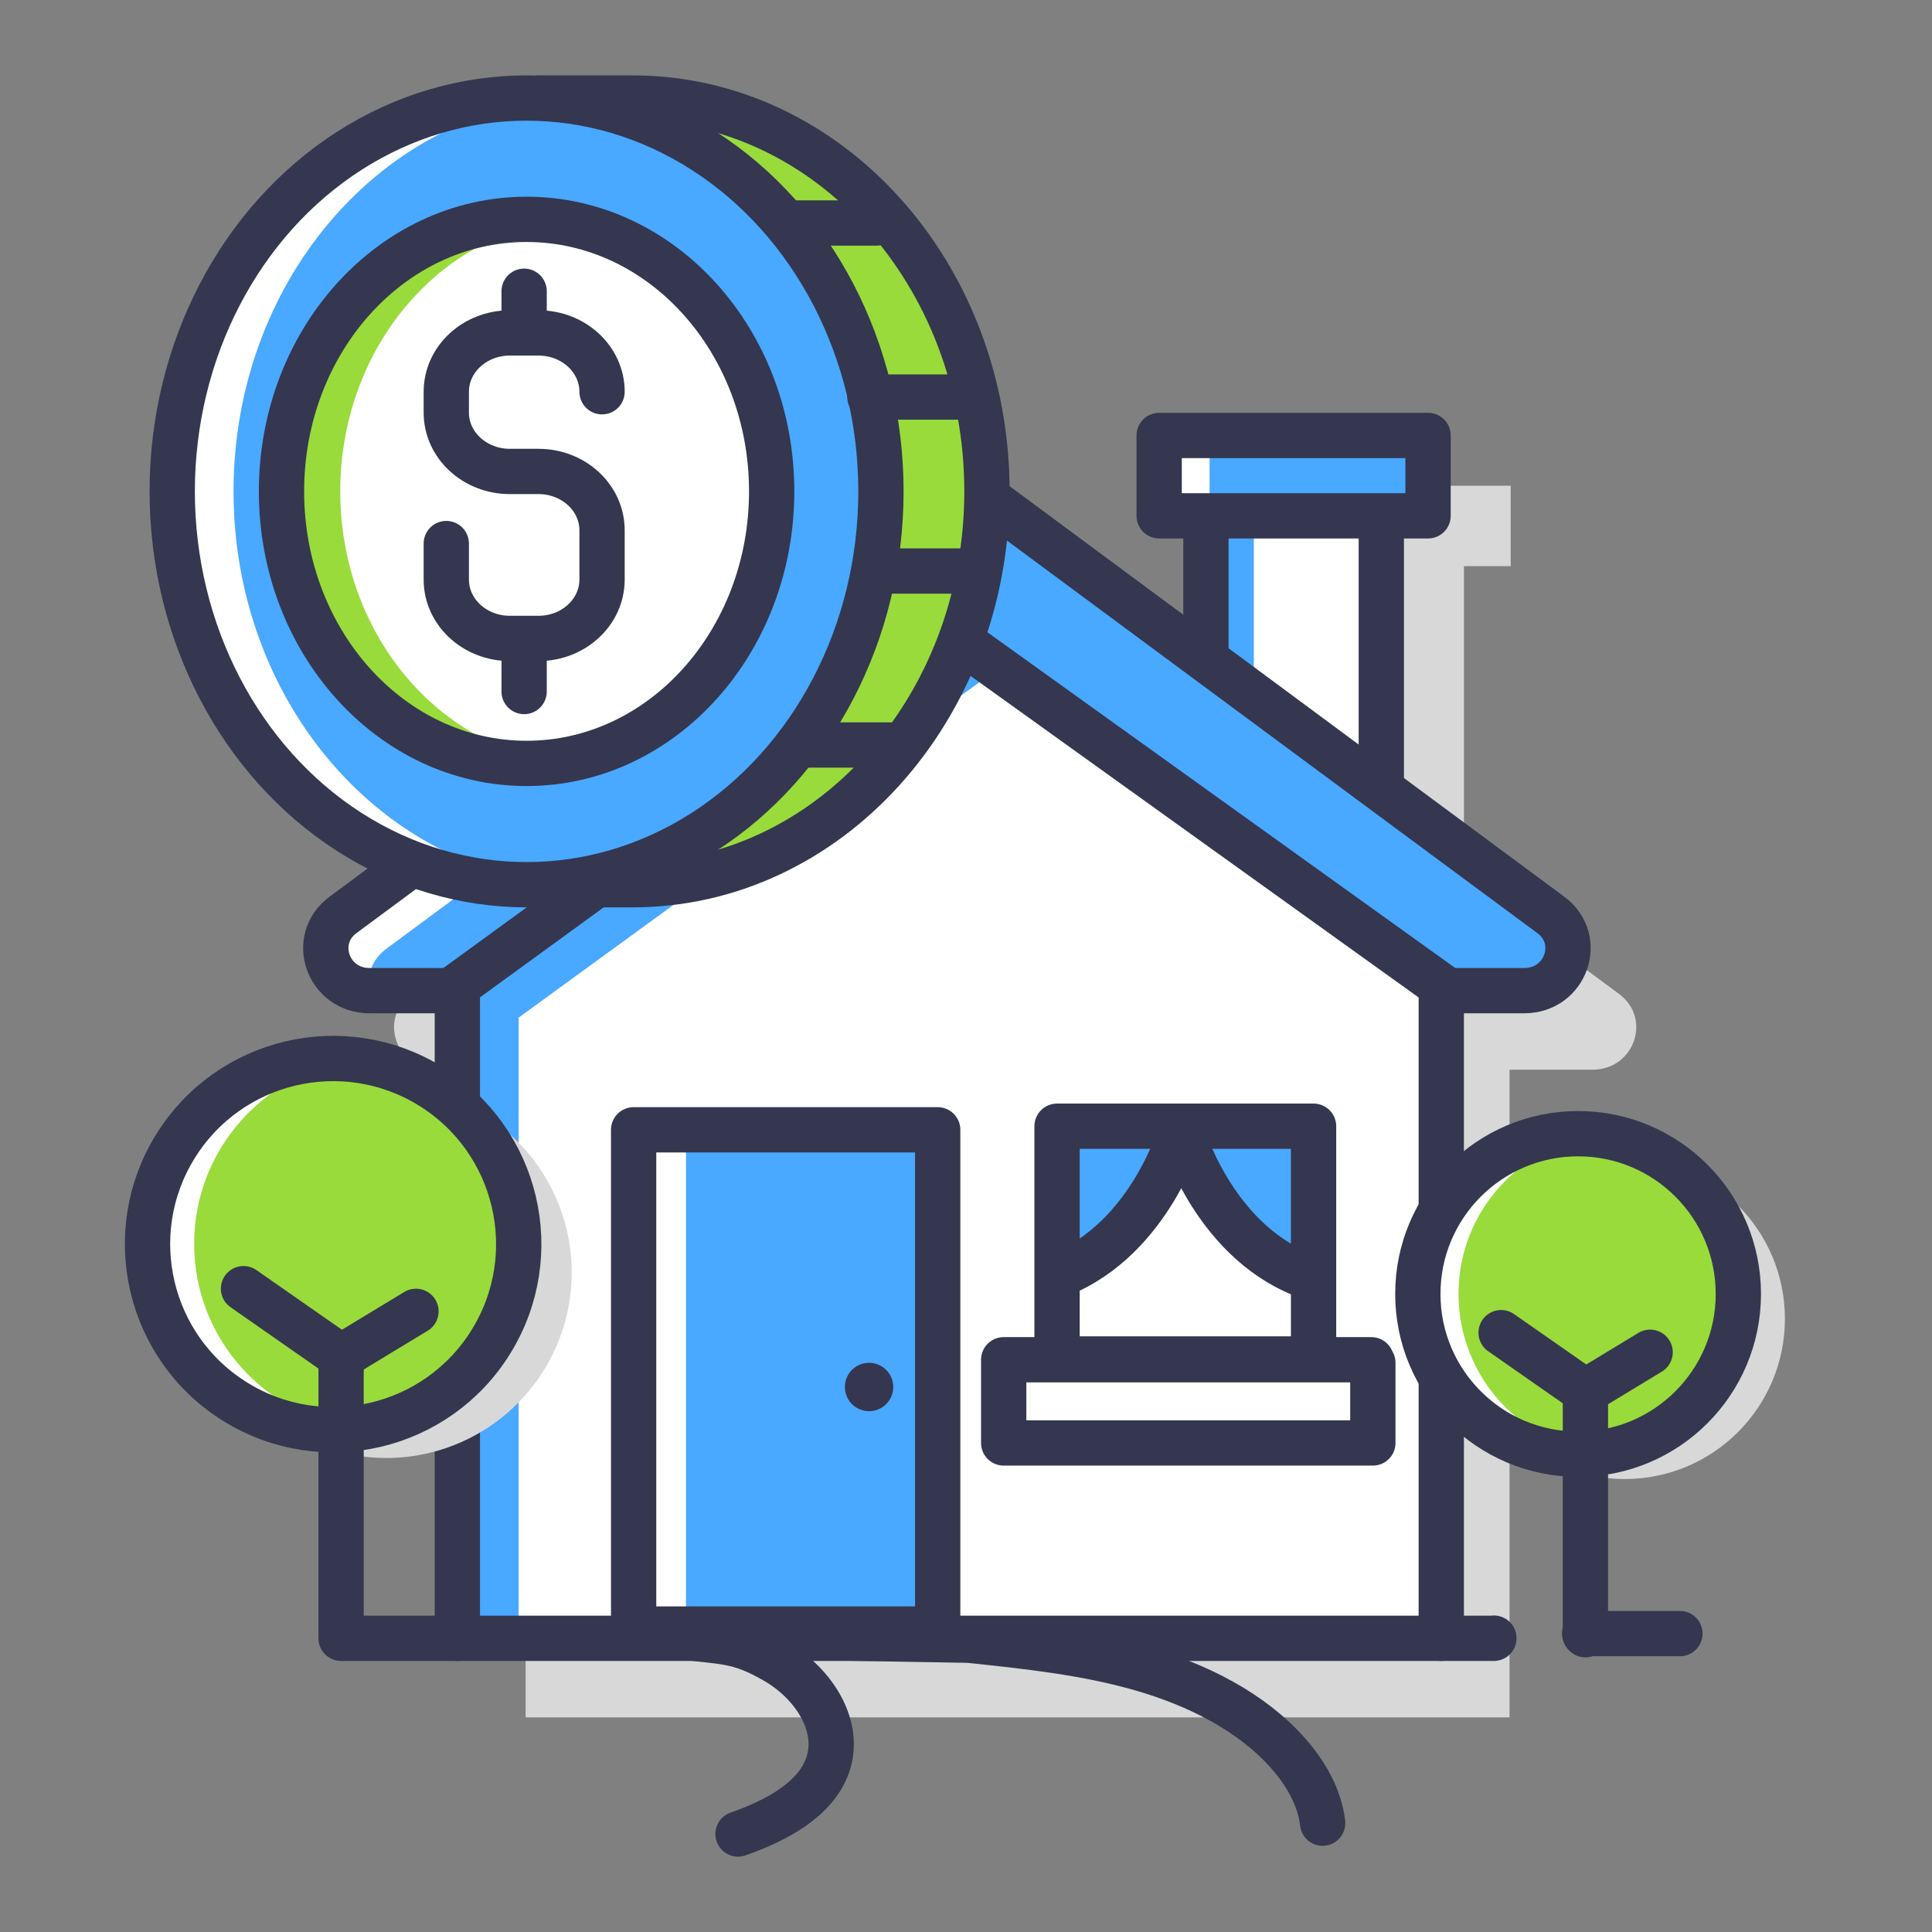
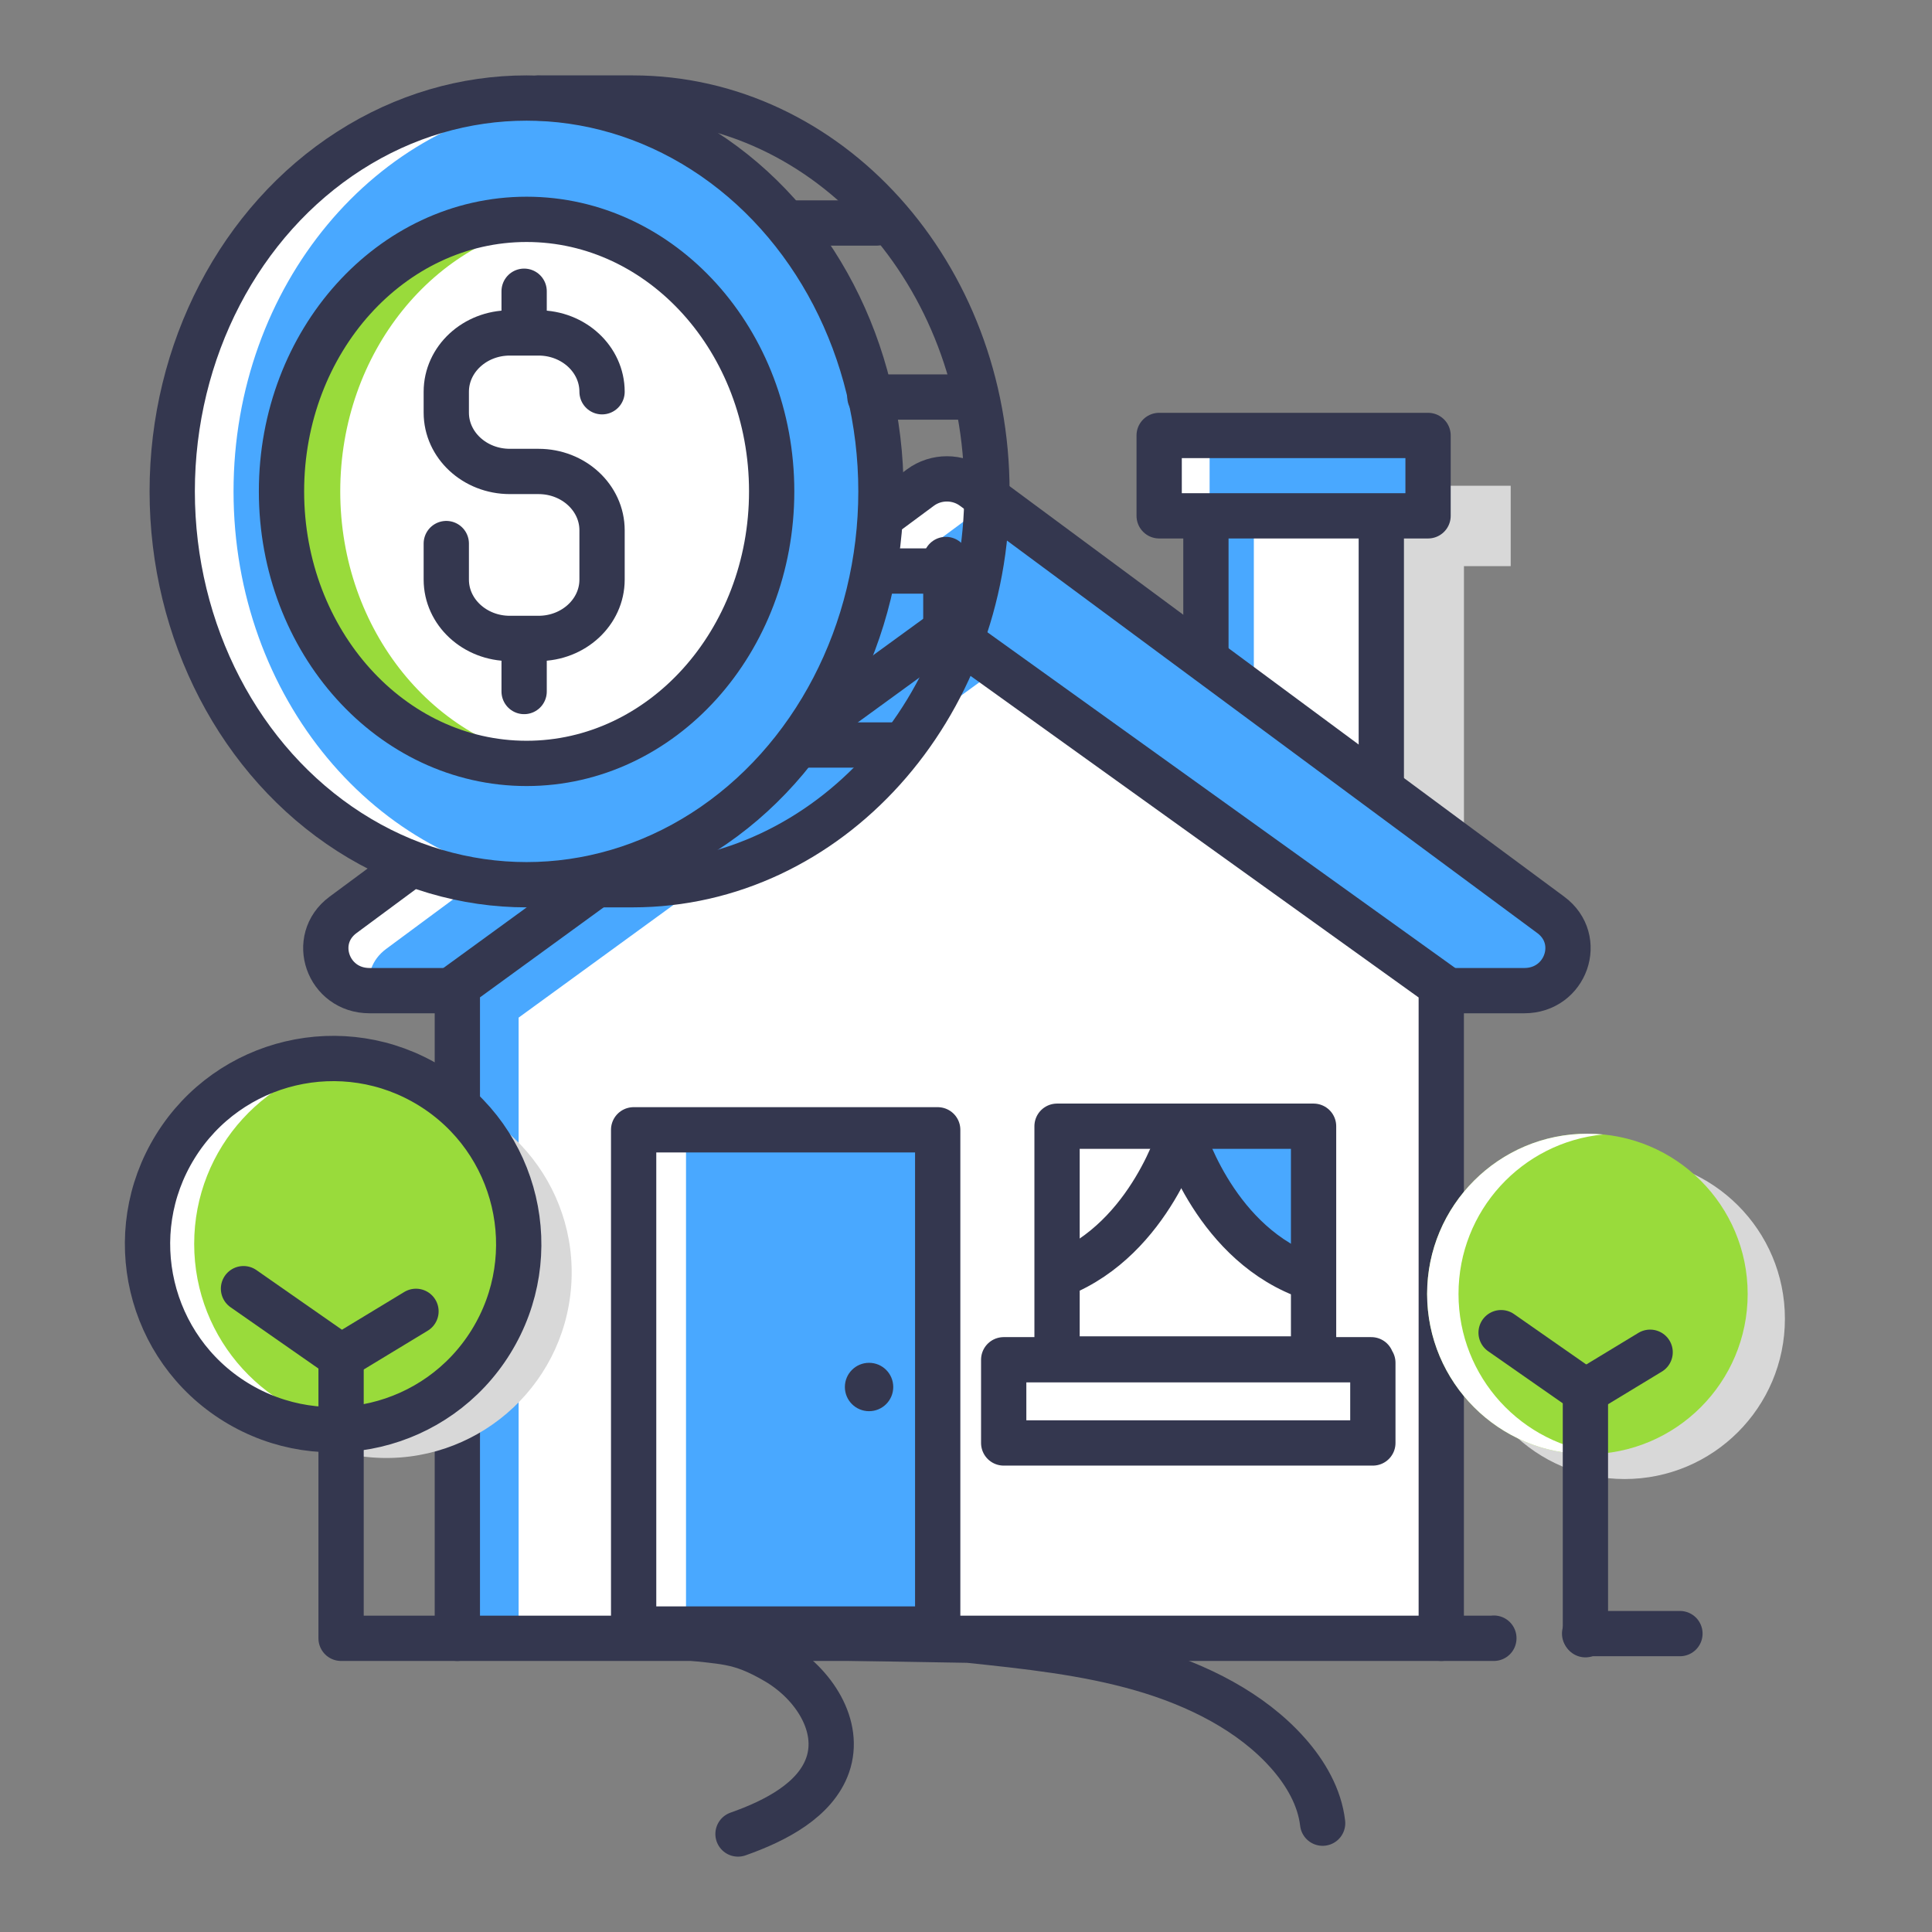
<svg xmlns="http://www.w3.org/2000/svg" width="800px" height="800px" viewBox="0 0 512 512" id="Layer_1" version="1.1" xml:space="preserve">
  <rect x="0" y="0" width="512" height="512" fill="#808080" stroke="none" />
  <style type="text/css">
	.st0{fill:#D8D8D8;}
	.st1{fill:#49A8FF;}
	.st2{fill:#FDCEB6;}
	.st3{fill:#FFFFFF;}
	.st4{fill:none;stroke:#34374F;stroke-width:12;stroke-linecap:round;stroke-linejoin:round;stroke-miterlimit:10;}
	.st5{fill:#99DB3B;}
	.st6{fill:#474C68;}
	.st7{fill:none;stroke:#34374F;stroke-width:11;stroke-linecap:round;stroke-linejoin:round;stroke-miterlimit:10;}
	.st8{fill:#34374F;}
	.st9{fill:none;stroke:#34374F;stroke-width:13;stroke-linecap:round;stroke-linejoin:round;stroke-miterlimit:10;}
	.st10{fill:none;stroke:#FFFFFF;stroke-width:12;stroke-linecap:round;stroke-linejoin:round;stroke-miterlimit:10;}
	.st11{fill:none;stroke:#34374F;stroke-width:12;stroke-linecap:round;stroke-linejoin:round;}
	.st12{fill:none;stroke:#34374F;stroke-width:12;stroke-linecap:round;stroke-linejoin:round;stroke-dasharray:27.233,27.233;}
</style>
  <g>
    <polygon class="st0" points="329.09,128.73 329.09,150.03 341.48,150.03 341.48,222.54 387.96,222.54 387.96,150.03 400.35,150.03    400.35,128.73  " />
    <g>
      <rect class="st3" height="73.31" width="46.48" x="319.58" y="135.9" />
      <rect class="st1" height="73.31" width="12.7" x="319.58" y="135.9" />
      <rect class="st4" height="73.31" width="46.48" x="319.58" y="135.9" />
      <rect class="st1" height="21.3" width="71.26" x="307.19" y="115.4" />
      <rect class="st3" height="21.3" width="13.37" x="307.19" y="115.4" />
      <rect class="st4" height="21.3" width="71.26" x="307.19" y="115.4" />
    </g>
-     <path class="st0" d="M429.07,263.41L276.05,150.16c-4.14-3.07-9.9-3.07-14.04,0L108.99,263.41c-8.78,6.5-4.03,20.07,7.02,20.07   h23.28v171.64h260.75V283.48h22.01C433.1,283.48,437.85,269.91,429.07,263.41z" />
    <g>
      <path class="st1" d="M243.92,129.21L90.9,242.46c-8.78,6.5-4.03,20.07,7.02,20.07h153.02h153.02c11.05,0,15.8-13.57,7.02-20.07    L257.96,129.21C253.82,126.14,248.06,126.14,243.92,129.21z" />
    </g>
    <path class="st3" d="M102.33,251.48l153.02-113.25c4.14-3.07,9.9-3.07,14.04,0l143.95,106.53c-0.64-0.83-1.41-1.61-2.35-2.3   L257.96,129.21c-4.14-3.07-9.9-3.07-14.04,0L90.9,242.46c-8.78,6.5-4.03,20.07,7.02,20.07h0.09   C97.2,258.66,98.42,254.37,102.33,251.48z" />
    <g>
      <path class="st4" d="M243.92,129.21L90.9,242.46c-8.78,6.5-4.03,20.07,7.02,20.07h153.02h153.02c11.05,0,15.8-13.57,7.02-20.07    L257.96,129.21C253.82,126.14,248.06,126.14,243.92,129.21z" />
    </g>
    <g>
      <polygon class="st3" points="380.09,261.26 380.12,261.26 250.66,167.04 250.66,167.04 250.66,167.04 250.66,167.04     250.66,167.04 121.2,261.26 121.24,261.26 121.2,261.26 121.2,434.17 381.95,434.17 381.95,261.26   " />
      <polygon class="st1" points="137.44,269.68 264.56,177.16 250.66,167.04 250.66,167.04 250.66,167.04 250.66,167.04     250.66,167.04 121.2,261.26 121.2,434.17 137.44,434.17   " />
      <polygon class="st4" points="381.95,261.26 381.95,261.26 250.66,167.04 250.66,167.04 250.66,167.04 250.66,167.04     250.66,167.04 121.2,261.26 121.24,261.26 121.2,261.26 121.2,434.17 381.95,434.17 381.95,261.26   " />
    </g>
    <polyline class="st4" points="381.95,434.17 395.89,434.17 395.89,434.12  " />
    <line class="st4" x1="419.94" x2="445.2" y1="432.92" y2="432.92" />
    <g>
      <g>
        <g>
          <ellipse class="st0" cx="102.43" cy="337.25" rx="49.16" ry="49.16" transform="matrix(0.075 -0.997 0.997 0.075 -241.57 414.058)" />
        </g>
      </g>
      <g>
        <g>
          <ellipse class="st5" cx="91" cy="329.64" rx="49.16" ry="49.16" transform="matrix(0.383 -0.924 0.924 0.383 -248.37 287.563)" />
          <path class="st3" d="M51.46,329.64c0-25.53,19.46-46.5,44.35-48.92c-1.58-0.15-3.19-0.24-4.81-0.24      c-27.15,0-49.16,22.01-49.16,49.16c0,27.15,22.01,49.16,49.16,49.16c1.62,0,3.23-0.08,4.81-0.24      C70.92,376.14,51.46,355.16,51.46,329.64z" />
        </g>
        <ellipse class="st4" cx="88.14" cy="329.64" rx="49.16" ry="49.16" transform="matrix(0.526 -0.851 0.851 0.526 -238.603 231.316)" />
      </g>
      <polyline class="st4" points="121.2,434.17 90.39,434.17 90.39,359.55 64.53,341.51   " />
      <line class="st4" x1="110.24" x2="90.39" y1="347.52" y2="359.55" />
    </g>
    <g>
      <g>
        <g>
          <circle class="st0" cx="430.55" cy="349.49" r="42.47" />
        </g>
      </g>
      <g>
        <g>
          <circle class="st5" cx="420.68" cy="342.91" r="42.47" />
          <path class="st3" d="M386.52,342.91c0-22.05,16.81-40.17,38.31-42.26c-1.37-0.13-2.75-0.21-4.16-0.21      c-23.45,0-42.47,19.01-42.47,42.47c0,23.45,19.01,42.47,42.47,42.47c1.4,0,2.79-0.07,4.16-0.21      C403.33,383.09,386.52,364.96,386.52,342.91z" />
        </g>
-         <circle class="st4" cx="418.21" cy="342.91" r="42.47" />
      </g>
      <polyline class="st4" points="420.15,433.22 420.15,368.76 397.81,353.17   " />
      <line class="st4" x1="437.3" x2="420.15" y1="358.36" y2="368.76" />
    </g>
    <rect class="st1" height="132.3" width="80.58" x="167.92" y="299.41" />
    <rect class="st3" height="132.3" width="13.88" x="167.92" y="299.41" />
    <rect class="st4" height="132.3" width="80.58" x="167.92" y="299.41" />
    <circle class="st8" cx="230.31" cy="367.57" r="6.41" />
    <polyline class="st4" points="363.82,361.15 363.82,382.4 265.99,382.4 265.99,360.35 363.41,360.35  " />
    <g>
-       <path class="st1" d="M280.98,337.75c24.05-9.62,32.07-38.09,32.07-38.09h-32.87L280.98,337.75z" />
      <path class="st1" d="M346.23,337.75c-24.05-9.62-32.07-38.09-32.07-38.09h32.87L346.23,337.75z" />
      <rect class="st4" height="61.68" width="67.98" x="280.13" y="298.46" />
      <path class="st4" d="M313.05,299.66c0,0-8.02,28.46-32.07,38.09" />
      <path class="st4" d="M345.12,337.75c-24.05-9.62-32.07-38.09-32.07-38.09" />
    </g>
    <line class="st4" x1="250.66" x2="250.66" y1="167.04" y2="148.27" />
    <g>
      <path class="st4" d="M179.8,433.68c11.94,1.59,15.73,0.75,25.83,6.64c10.1,5.89,17.3,17.18,13.71,27.45    c-3.22,9.21-13.69,14.72-23.76,18.26" />
      <path class="st4" d="M350.51,483.16c-0.79-6.85-4.45-13.24-9.25-18.64c-9.68-10.88-23.87-18.02-38.7-22.3    c-14.83-4.28-30.43-5.93-45.91-7.55l-78.45-1.34" />
    </g>
    <g>
-       <path class="st5" d="M148.04,234.46h19.6c51.87,0,93.91-46.67,93.91-104.24S219.5,25.98,167.64,25.98h-24.87    c0,0,50.78-1.56,72.83,44.85c22.04,46.4,27.84,89.33-16.24,139.21C199.36,210.04,168.65,235.69,148.04,234.46z" />
      <g>
        <ellipse class="st1" cx="139.55" cy="130.22" rx="93.91" ry="104.24" />
        <path class="st3" d="M61.89,130.22c0-54.53,37.73-99.28,85.79-103.85c-2.68-0.25-5.38-0.39-8.12-0.39     c-51.86,0-93.91,46.67-93.91,104.24c0,57.57,42.04,104.24,93.91,104.24c2.74,0,5.44-0.14,8.12-0.39     C99.61,229.5,61.89,184.76,61.89,130.22z" />
        <ellipse class="st4" cx="139.55" cy="130.22" rx="93.91" ry="104.24" />
        <ellipse class="st3" cx="139.55" cy="130.22" rx="64.95" ry="72.09" />
        <path class="st5" d="M90.17,130.22c0-36.83,25.01-67.27,57.16-71.56c-2.55-0.34-5.15-0.54-7.78-0.54     c-35.81,0-64.95,32.34-64.95,72.09c0,39.75,29.13,72.09,64.95,72.09c2.64,0,5.23-0.2,7.78-0.54     C115.18,197.49,90.17,167.05,90.17,130.22z" />
        <ellipse class="st4" cx="139.55" cy="130.22" rx="64.95" ry="72.09" />
        <path class="st4" d="M148.04,234.46h19.6c51.87,0,93.91-46.67,93.91-104.24S219.5,25.98,167.64,25.98h-24.87" />
        <line class="st4" x1="211.23" x2="232.29" y1="59.1" y2="59.1" />
        <line class="st4" x1="230.54" x2="256.28" y1="105.22" y2="105.22" />
        <line class="st4" x1="232.29" x2="259.21" y1="151.33" y2="151.33" />
        <line class="st4" x1="212.99" x2="237.56" y1="197.44" y2="197.44" />
      </g>
      <g>
        <path class="st4" d="M118.27,144.05v9.55c0,8.61,7.54,15.59,16.84,15.59h7.6c9.3,0,16.84-6.98,16.84-15.59v-13.07     c0-8.61-7.54-15.59-16.84-15.59h-7.6c-9.3,0-16.84-6.98-16.84-15.59v-5.53c0-8.61,7.54-15.59,16.84-15.59h7.6     c9.3,0,16.84,6.98,16.84,15.59l0,0" />
        <line class="st4" x1="138.9" x2="138.9" y1="169.69" y2="183.26" />
        <line class="st4" x1="138.9" x2="138.9" y1="77.18" y2="87.74" />
      </g>
    </g>
  </g>
</svg>